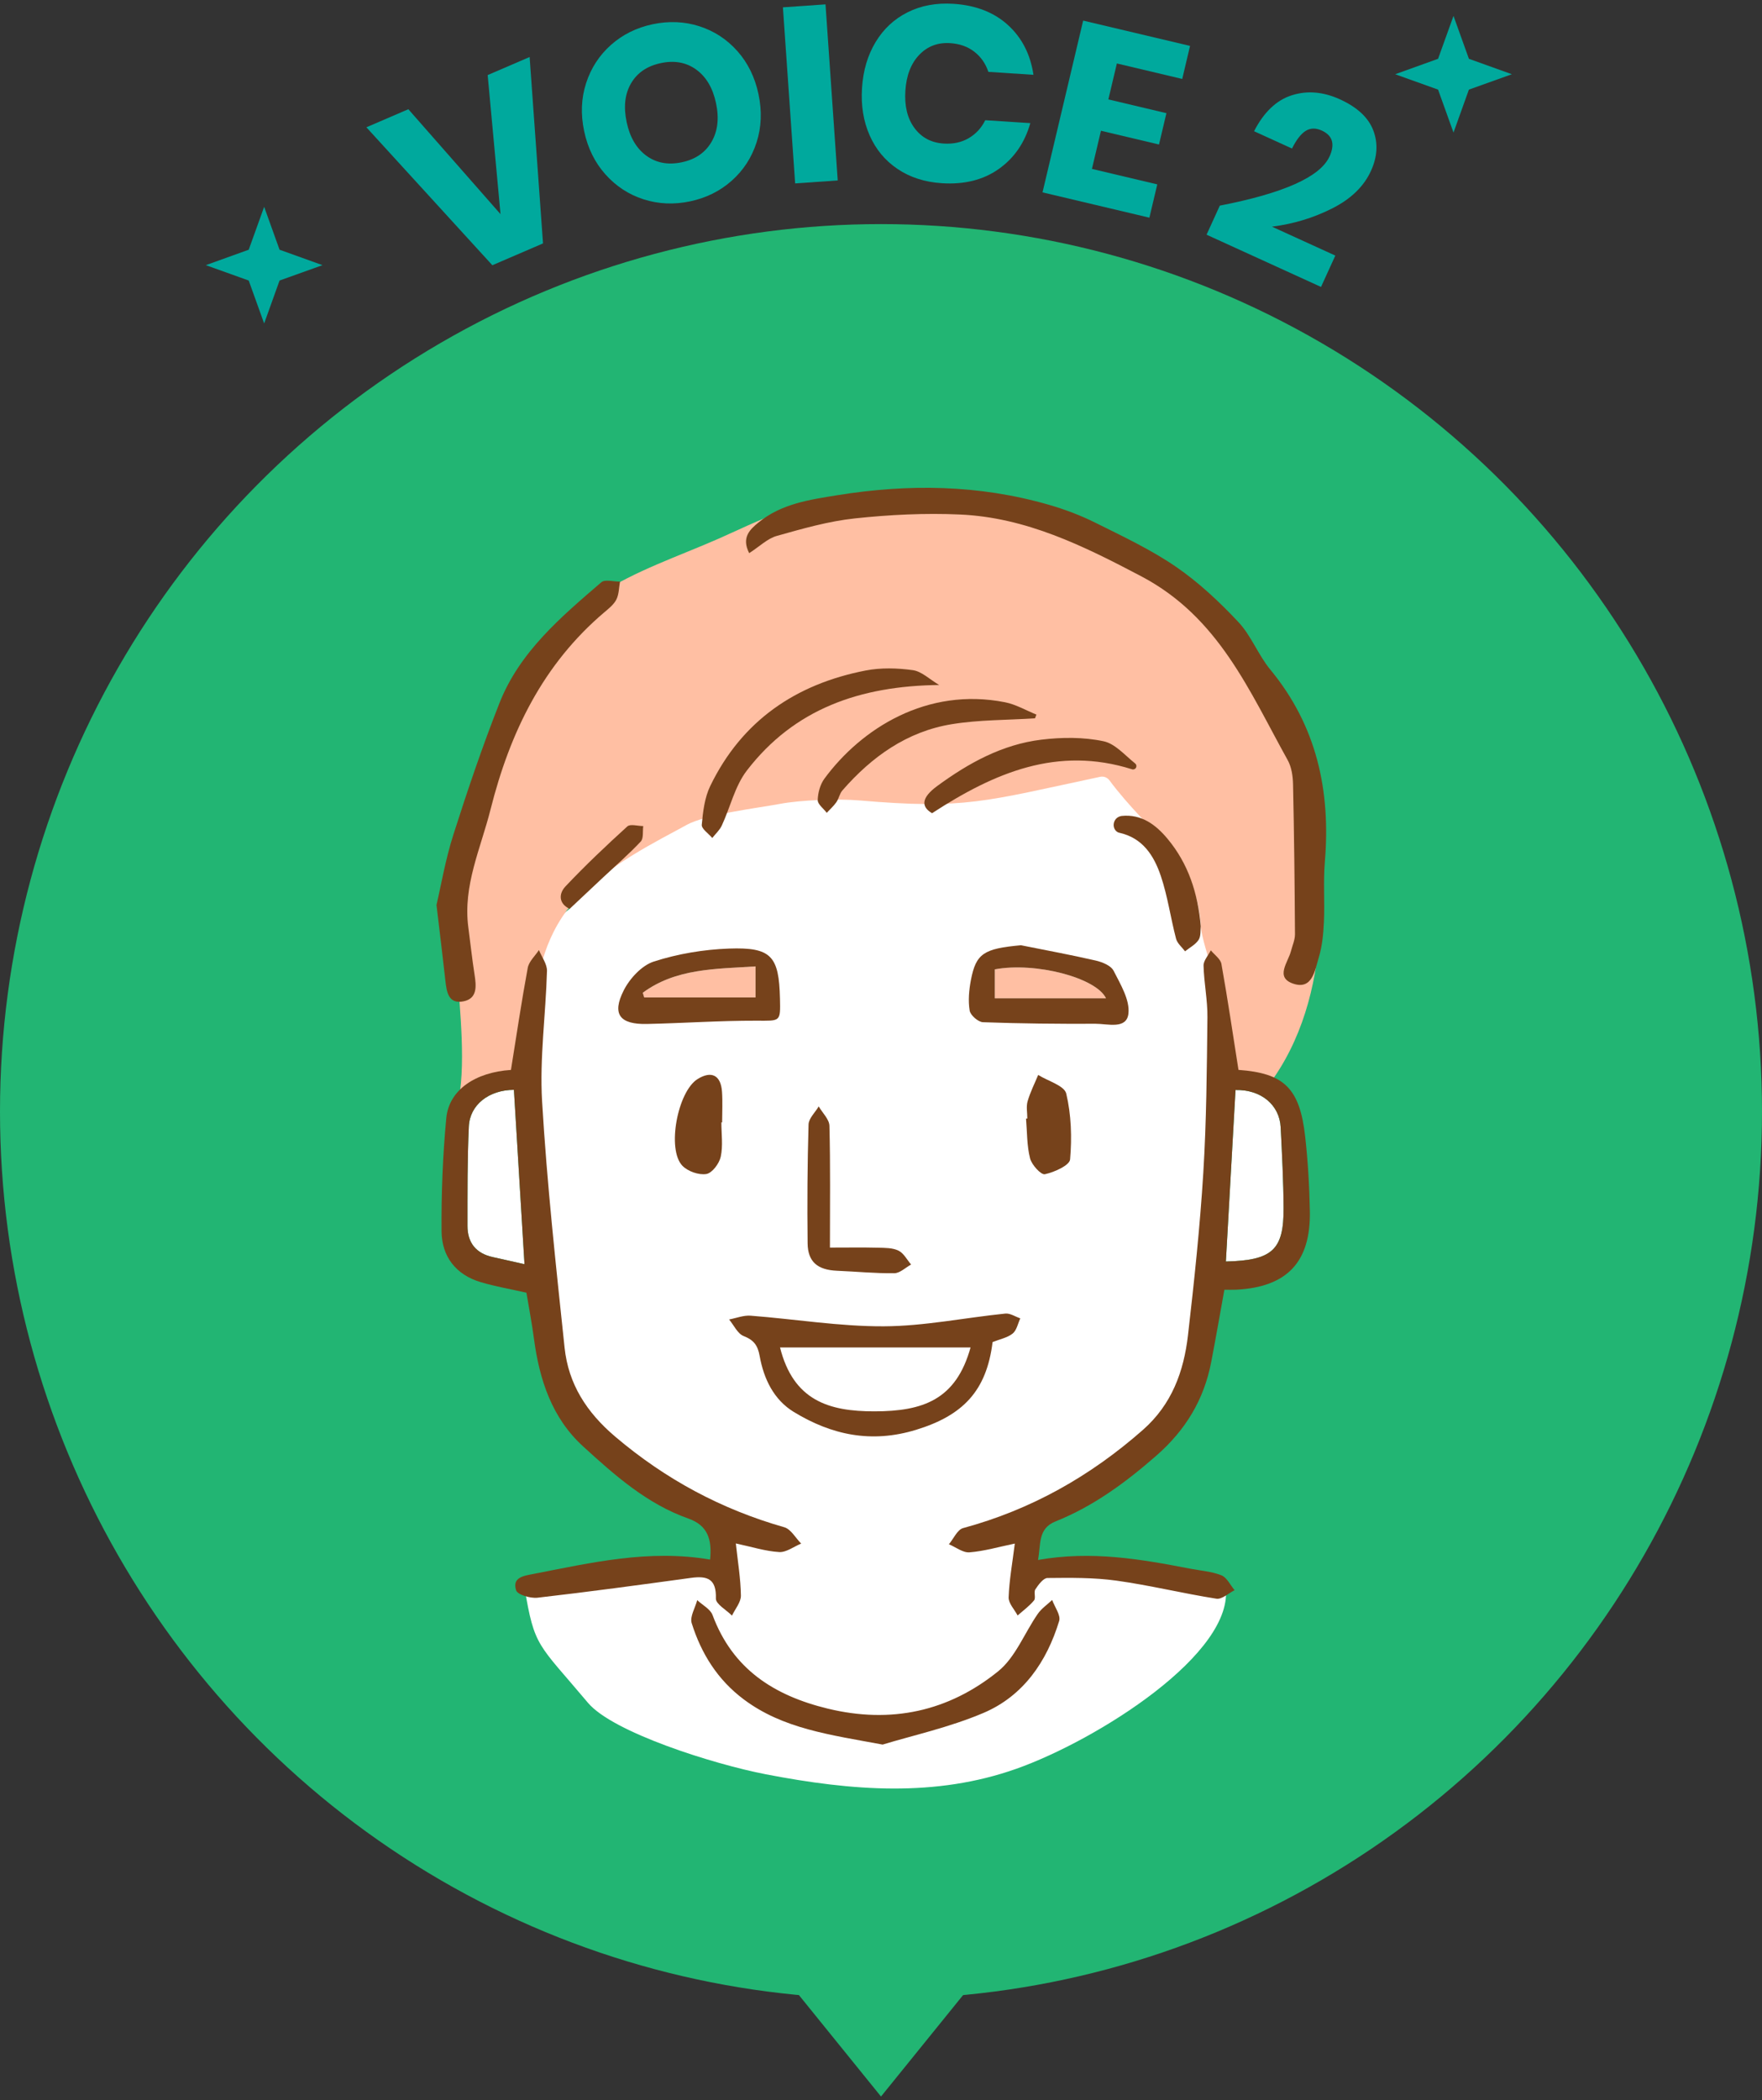
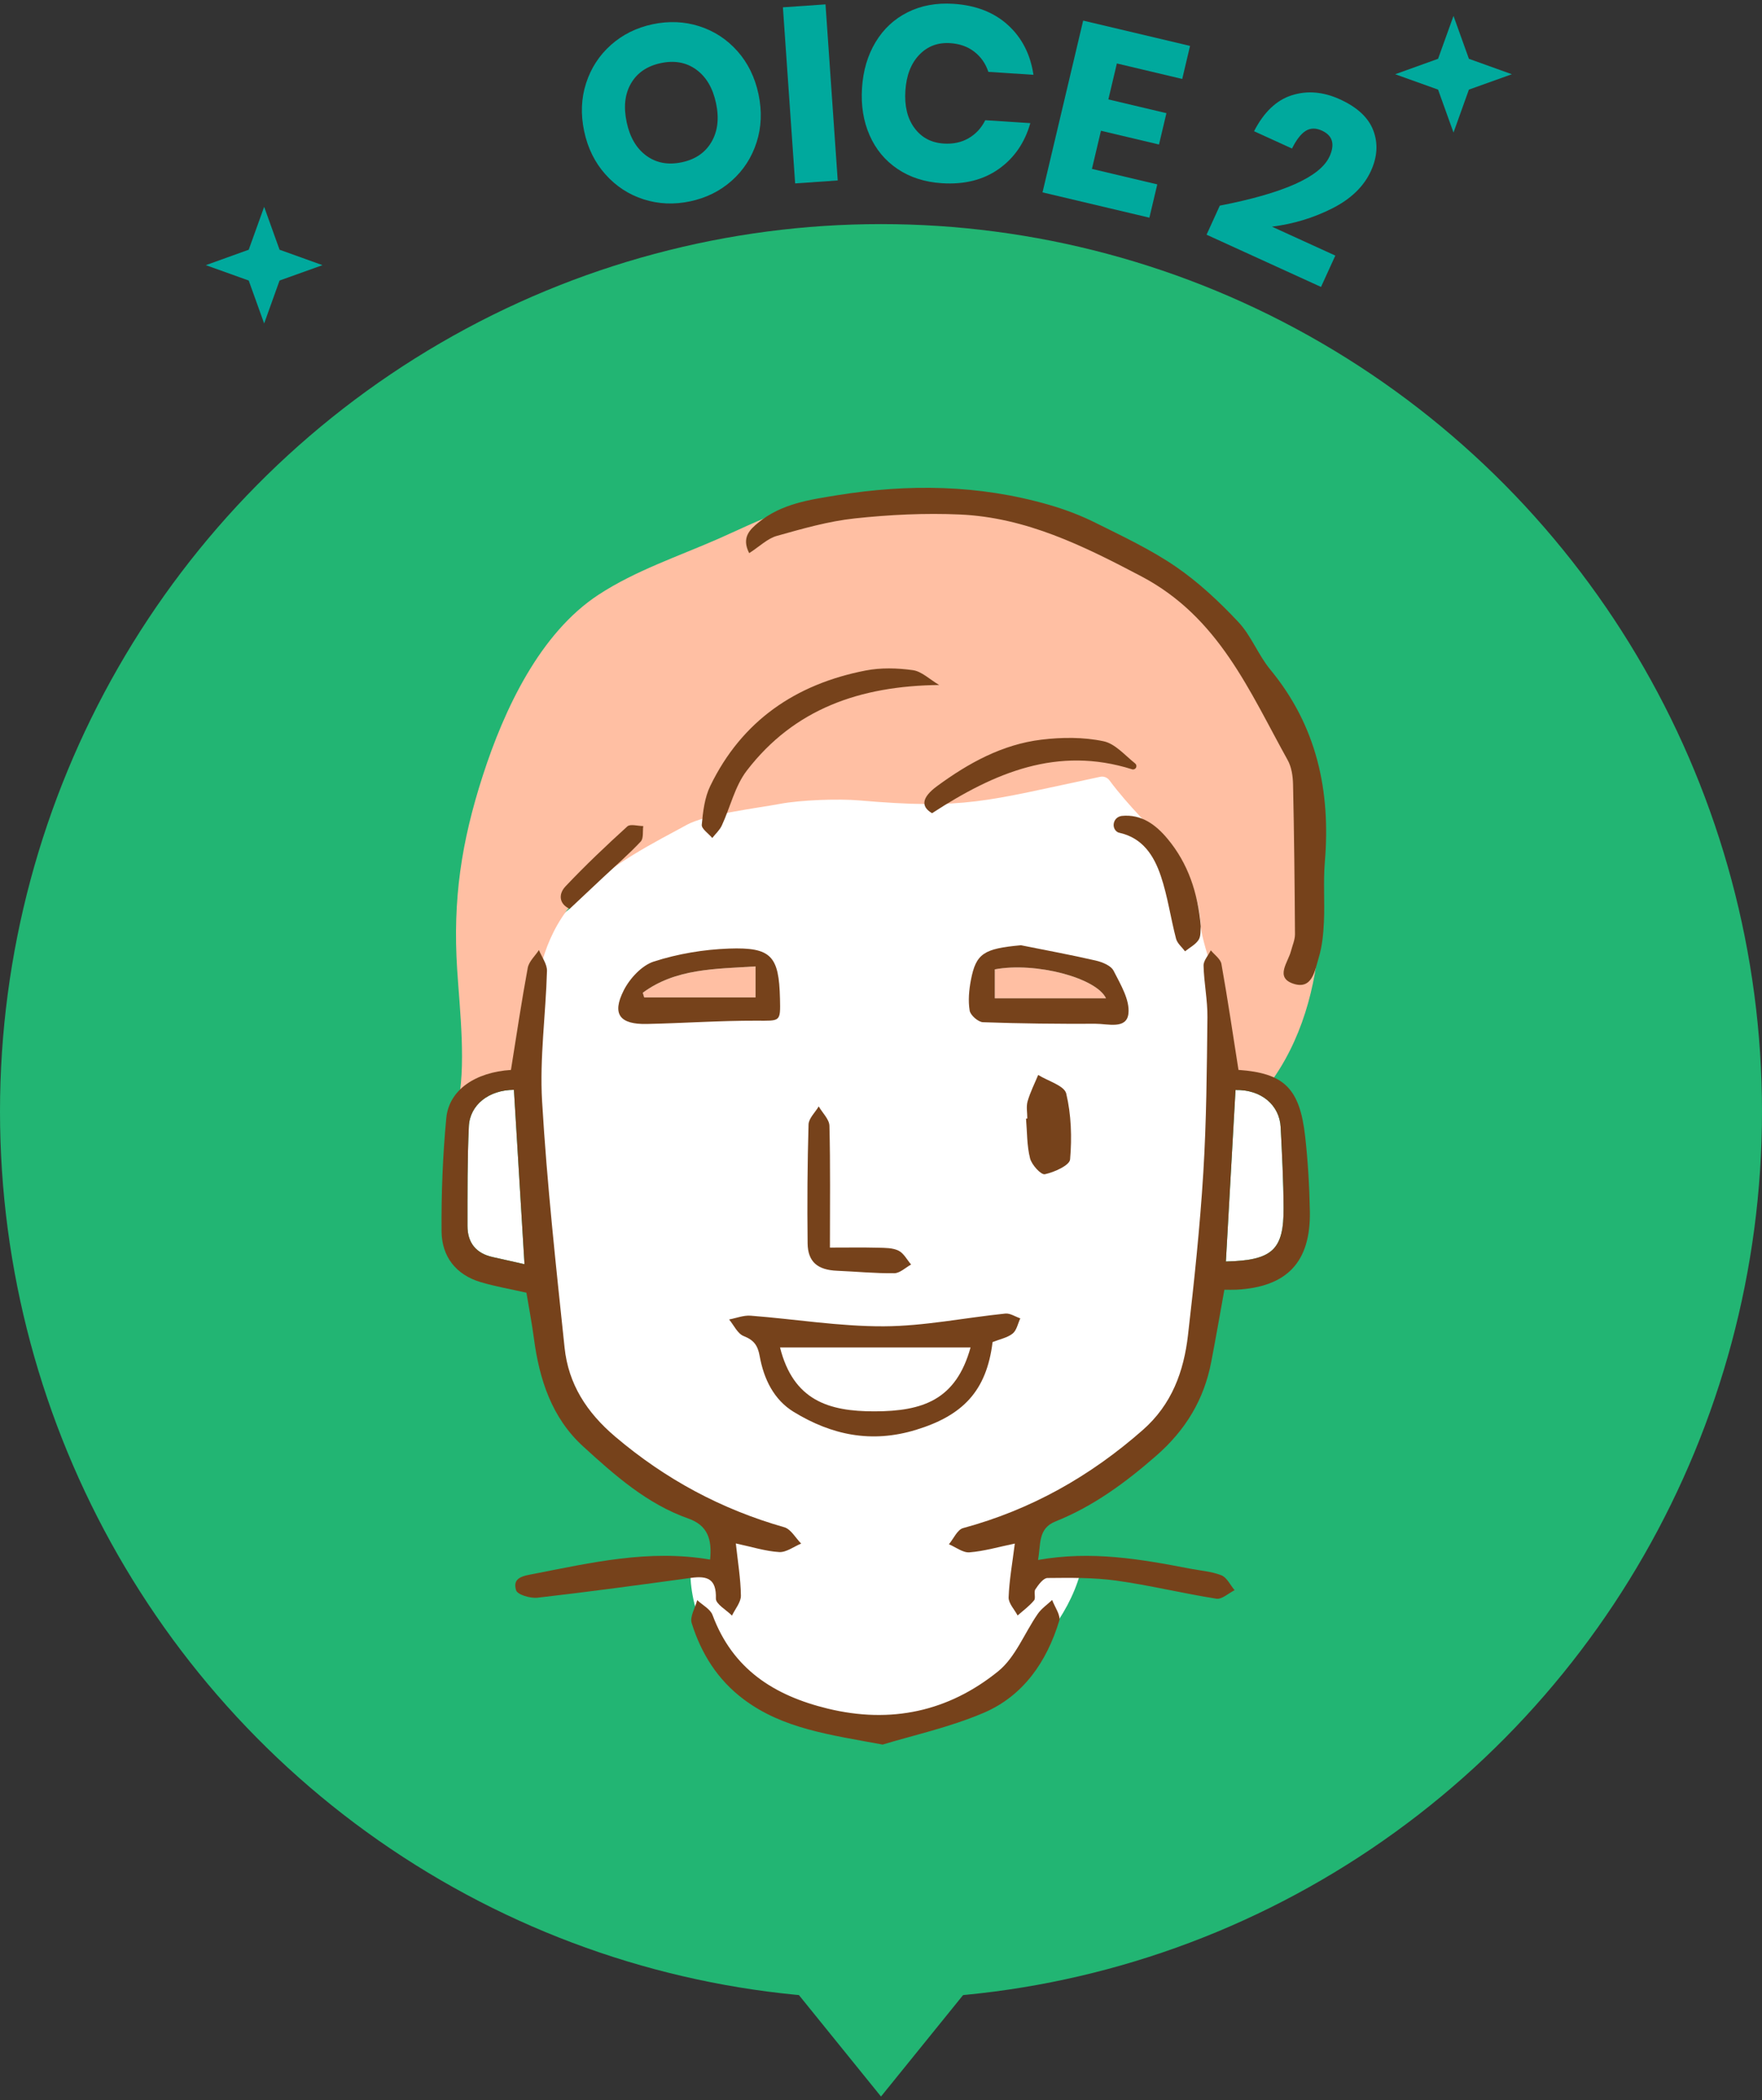
<svg xmlns="http://www.w3.org/2000/svg" id="_レイヤー_1" data-name="レイヤー_1" width="120" height="143" version="1.1" viewBox="0 0 120 143">
  <rect x="0" y="0" width="120" height="143" fill="#333333" stroke="none" />
  <defs>
    <style>
      .st0 {
        fill: #00a99d;
      }

      .st1 {
        fill: #76421b;
      }

      .st2 {
        fill: #22b573;
      }

      .st3 {
        fill: #fff;
      }

      .st4 {
        fill: #ffbfa3;
      }
    </style>
  </defs>
  <g>
    <ellipse class="st2" cx="60" cy="75.685" rx="60" ry="60.426" />
    <polygon class="st2" points="68.485 132.271 60 142.756 51.515 132.271 60 123.786 68.485 132.271" />
  </g>
  <g>
    <g>
-       <path class="st0" d="M27.811,7.438l6.277,7.144-.875-9.47,2.857-1.23.912,12.693-3.451,1.485-8.578-9.392,2.857-1.23Z" />
      <path class="st0" d="M47.628,1.788c1.013.324,1.876.888,2.591,1.692s1.195,1.783,1.439,2.936c.244,1.153.2,2.246-.131,3.277-.332,1.032-.895,1.901-1.689,2.608-.795.707-1.741,1.177-2.838,1.409s-2.153.187-3.166-.137c-1.013-.324-1.88-.891-2.602-1.7-.722-.809-1.205-1.789-1.449-2.942-.244-1.152-.2-2.242.133-3.269.333-1.026.896-1.894,1.691-2.601.794-.706,1.74-1.176,2.838-1.409,1.109-.234,2.169-.189,3.183.135ZM42.978,5.674c-.421.721-.521,1.602-.3,2.644.219,1.031.667,1.794,1.345,2.287.678.494,1.483.642,2.414.444.92-.194,1.593-.655,2.018-1.383s.529-1.606.31-2.638c-.218-1.031-.667-1.793-1.345-2.287-.678-.493-1.482-.642-2.414-.444-.932.197-1.607.656-2.028,1.377Z" />
      <path class="st0" d="M56.221.298l.832,11.99-2.9.201-.833-11.99,2.9-.201Z" />
      <path class="st0" d="M68.652,1.71c.949.867,1.525,1.995,1.731,3.383l-3.071-.199c-.189-.568-.51-1.026-.958-1.373-.449-.347-.995-.542-1.641-.583-.849-.055-1.553.212-2.112.8-.561.589-.875,1.403-.941,2.443-.068,1.041.139,1.887.619,2.536.48.65,1.145,1.003,1.992,1.058.646.041,1.213-.081,1.702-.367s.865-.693,1.127-1.222l3.07.198c-.382,1.338-1.099,2.379-2.152,3.123s-2.343,1.066-3.87.968c-1.164-.075-2.172-.398-3.021-.971-.849-.571-1.484-1.336-1.904-2.295-.421-.958-.593-2.031-.516-3.219s.385-2.229.926-3.126c.541-.896,1.269-1.573,2.185-2.03.914-.458,1.955-.649,3.119-.574,1.527.099,2.766.582,3.715,1.45Z" />
      <path class="st0" d="M76.064,4.321l-.58,2.448,3.954.937-.505,2.134-3.953-.936-.615,2.597,4.45,1.054-.536,2.267-7.279-1.723,2.768-11.696,7.279,1.723-.532,2.25-4.45-1.054Z" />
      <path class="st0" d="M90.545,10.662c.385-.845.213-1.435-.52-1.769-.412-.188-.78-.182-1.103.02-.323.202-.633.603-.931,1.201l-2.584-1.179c.67-1.302,1.527-2.118,2.576-2.449,1.048-.332,2.139-.239,3.273.278,1.186.541,1.943,1.249,2.273,2.122.331.873.277,1.789-.16,2.748-.484,1.062-1.366,1.915-2.644,2.559-1.278.645-2.644,1.058-4.099,1.241l4.315,1.969-.974,2.135-7.795-3.557.902-1.979c4.348-.845,6.836-1.958,7.467-3.34Z" />
    </g>
    <polygon class="st0" points="100.039 6.102 102.963 5.055 100.039 4.004 98.99 1.083 97.939 4.004 95.018 5.055 97.939 6.102 98.99 9.026 100.039 6.102" />
    <polygon class="st0" points="19.039 19.102 21.963 18.055 19.039 17.004 17.99 14.083 16.939 17.004 14.018 18.055 16.939 19.102 17.99 22.026 19.039 19.102" />
  </g>
  <g>
    <path class="st3" d="M84.144,74.221c1.742-.037,2.999,1.012,3.076,2.548.092,1.824.188,3.651.198,5.477.016,2.861-.755,3.576-3.93,3.652.217-3.869.434-7.727.656-11.677Z" />
    <path class="st3" d="M35.72,86.081c-.906-.203-1.533-.348-2.162-.485-1.14-.249-1.722-.977-1.72-2.121.002-2.259-.013-4.521.093-6.777.069-1.471,1.364-2.48,3.069-2.489.234,3.865.469,7.737.72,11.872Z" />
    <path class="st3" d="M38.799,61.885c2.178-4.715,6.466-4.93,9.13-6.859,3.53-2.557,11.717-2.725,15.902-1.508,4.185,1.218,8.571-4.387,11.837-1.5,2.329,2.059,5.243,6.397,6.266,9.333,1.111,3.188.651,6.673.651,10.048,0,5.985,1.486,12.054.161,17.891-1.473,6.487-6.608,12.01-12.97,13.951.156,1.639.34,2.165.1,3.794l3.674.164c-1.65,5.749-8.7,10.572-14.68,10.699s-11.822-4.939-11.858-10.92c.662.359,1.45.478,2.188.332-.153-1.415-.103-2.852.147-4.253-3.387-1.218-6.932-2.541-9.283-5.268-2.925-3.393-3.381-8.198-3.702-12.667-.263-3.649-.243-7.015-.506-10.664-.361-5.011.23-10.587,2.941-12.574Z" />
-     <path class="st3" d="M35.72,108.091c-1.069-.568,8.83-1.917,13.482-.78.333,3.199-2.735,1.066-1.41,3.369,1.734,3.015,7.807,7.152,10.726,7.217,3.078.068,9.393-2.228,10.97-4.573,1.879-2.794,2.159-4.294.39-5.843,1.128-2.475,13.132.101,13.42.35.209.18.131-.066.167.172.684,4.55-8.741,10.486-14.246,12.435-5.506,1.949-11.157,1.513-17.052.378-3.565-.687-10.429-2.854-12.124-4.87-3.429-4.077-3.639-3.745-4.322-7.855Z" />
    <path class="st4" d="M43.776,67.597c2.242-1.655,4.921-1.618,7.682-1.793v2.113h-7.585c-.032-.107-.065-.213-.097-.32Z" />
    <path class="st4" d="M75.324,67.977h-7.573v-1.972c2.769-.518,6.92.575,7.573,1.972Z" />
    <path class="st4" d="M46.732,56.185c1.348-.753,4.88-1.163,6.397-1.449,1.401-.265,3.969-.357,5.39-.234,7.238.622,8.519.068,16.41-1.608.239-.051.486.046.631.243,2.681,3.616,6.014,5.425,6.228,9.988.026.55.524,2.234.818,2.974.298.751-.008,3.983-.015,4.791-.015,1.694.273.987.258,2.68,1.096-.164,2.256.156,3.113.858,2.377-2.844,3.545-6.551,3.856-10.245s-.18-7.407-.804-11.06c-.262-1.533-.554-3.084-1.229-4.486-.783-1.627-2.039-2.969-3.275-4.284-2.76-2.935-5.616-5.94-9.276-7.625-2.69-1.238-5.664-1.689-8.592-2.127-4.145-.62-8.442-1.231-12.469-.07-1.816.524-3.51,1.392-5.24,2.152-2.754,1.209-5.647,2.164-8.164,3.809-3.99,2.609-6.423,7.782-7.888,12.319-1.466,4.537-2.05,8.435-1.747,13.193.172,2.699.647,6.708.008,9.336,2.143-2.143,3.105-1.417,4.726-1.497,1.3-2.06.792-3.194.674-5.627-.057-1.183.376-4.284,2.432-6.685,2.173-2.538,6.02-4.374,7.758-5.344Z" />
    <path class="st1" d="M70.693,106.22c3.63-.642,6.98-.06,10.326.587.726.14,1.489.19,2.164.458.375.149.604.664.899,1.014-.415.205-.865.638-1.239.579-2.277-.358-4.524-.912-6.805-1.23-1.547-.216-3.134-.195-4.701-.179-.283.003-.616.457-.823.77-.125.189.044.59-.091.754-.318.388-.739.691-1.119,1.028-.216-.412-.627-.832-.612-1.236.042-1.167.255-2.329.421-3.661-1.096.226-2.082.517-3.085.597-.45.036-.934-.354-1.403-.55.319-.379.574-.995.967-1.101,4.626-1.252,8.66-3.53,12.248-6.69,1.971-1.736,2.782-3.979,3.067-6.445.424-3.678.815-7.365,1.043-11.059.217-3.522.241-7.057.281-10.587.013-1.17-.234-2.341-.264-3.514-.009-.344.32-.697.495-1.046.249.307.661.586.722.927.426,2.386.78,4.785,1.162,7.214,3.09.222,4.172,1.231,4.542,4.536.189,1.688.287,3.391.319,5.09.064,3.463-1.56,5.161-5.009,5.341-.255.013-.512.002-.812.002-.306,1.686-.585,3.306-.896,4.919-.495,2.569-1.742,4.635-3.748,6.388-2.094,1.829-4.277,3.436-6.858,4.47-1.206.483-.991,1.544-1.19,2.624ZM84.144,74.221c-.222,3.95-.439,7.808-.656,11.677,3.175-.077,3.946-.791,3.93-3.652-.011-1.826-.106-3.652-.198-5.477-.077-1.537-1.334-2.586-3.076-2.548Z" />
    <path class="st1" d="M48.361,106.194c.14-1.374-.164-2.328-1.475-2.791-2.826-.998-5.024-2.953-7.178-4.92-2.129-1.943-2.973-4.546-3.344-7.334-.143-1.076-.349-2.143-.512-3.126-1.088-.247-2.113-.423-3.103-.716-1.706-.504-2.664-1.753-2.677-3.472-.019-2.566.08-5.143.322-7.697.184-1.935,1.988-3.127,4.404-3.285.376-2.337.718-4.652,1.144-6.95.081-.436.499-.81.762-1.212.192.475.561.954.548,1.423-.082,2.961-.507,5.934-.333,8.875.331,5.603.943,11.191,1.532,16.776.261,2.477,1.499,4.406,3.454,6.064,3.419,2.9,7.218,4.941,11.509,6.164.452.129.769.73,1.149,1.112-.5.206-1.011.606-1.497.577-.939-.056-1.864-.355-2.952-.586.134,1.247.329,2.398.345,3.552.006.451-.392.907-.607,1.361-.386-.388-1.109-.787-1.097-1.162.041-1.327-.563-1.562-1.685-1.408-3.485.478-6.972.952-10.467,1.352-.482.055-1.358-.203-1.453-.505-.278-.884.508-.984,1.182-1.115,3.935-.763,7.853-1.69,12.028-.977ZM35.72,86.081c-.251-4.135-.486-8.007-.72-11.872-1.706.009-3,1.018-3.069,2.489-.106,2.255-.091,4.517-.093,6.777-.001,1.144.581,1.872,1.72,2.121.629.137,1.256.282,2.162.485Z" />
    <path class="st1" d="M51.023,37.665c-.54-1.059.035-1.601.641-2.095,1.557-1.27,3.451-1.541,5.359-1.85,4.845-.783,9.643-.719,14.38.643,1.08.311,2.151.71,3.156,1.21,1.872.932,3.787,1.829,5.505,3.003,1.559,1.066,2.972,2.393,4.27,3.774.882.937,1.355,2.247,2.183,3.249,3.168,3.84,4.117,8.262,3.71,13.107-.113,1.345,0,2.709-.062,4.06-.038.82-.116,1.663-.353,2.442-.261.858-.431,2.216-1.741,1.77-1.253-.426-.347-1.449-.148-2.224.098-.38.273-.762.271-1.142-.021-3.401-.058-6.802-.132-10.202-.012-.555-.1-1.174-.362-1.647-2.622-4.718-4.686-9.737-9.974-12.521-3.955-2.083-7.846-4.006-12.346-4.208-2.383-.107-4.795.012-7.169.266-1.794.192-3.564.701-5.31,1.192-.63.177-1.159.71-1.877,1.173Z" />
-     <path class="st1" d="M29.727,61.621c.312-1.332.608-3.091,1.145-4.772.964-3.021,1.982-6.031,3.145-8.979,1.376-3.488,4.184-5.856,6.934-8.221.252-.217.841-.041,1.274-.047-.073.407-.068.853-.243,1.21-.165.336-.499.605-.797.857-4.209,3.555-6.459,8.209-7.78,13.459-.667,2.648-1.884,5.17-1.511,8.008.142,1.078.259,2.16.426,3.235.122.781.198,1.618-.75,1.811-1.034.211-1.153-.64-1.239-1.422-.171-1.557-.364-3.111-.604-5.138Z" />
    <path class="st1" d="M60.111,118.791c-3.631-.673-6.793-1.084-9.455-3.075-1.787-1.337-2.899-3.122-3.548-5.193-.138-.44.238-1.04.376-1.567.358.336.892.606,1.045,1.017,1.37,3.68,4.183,5.48,7.842,6.369,4.316,1.048,8.233.193,11.612-2.544,1.18-.956,1.789-2.607,2.698-3.913.253-.363.647-.629.976-.94.173.48.597,1.037.477,1.429-.846,2.78-2.448,5.109-5.151,6.26-2.337.994-4.863,1.543-6.872,2.157Z" />
    <path class="st1" d="M53.12,68c.037,1.605.037,1.505-1.619,1.501-2.481-.006-4.961.168-7.443.222-1.851.04-2.4-.664-1.58-2.285.412-.814,1.231-1.703,2.055-1.967,1.634-.524,3.393-.82,5.112-.881,2.892-.103,3.408.513,3.475,3.411ZM43.776,67.597c.032.107.065.213.097.32h7.585v-2.113c-2.761.175-5.441.138-7.682,1.793Z" />
    <path class="st1" d="M69.532,64.363c1.699.341,3.404.654,5.092,1.043.447.103,1.038.342,1.217.695.47.924,1.115,1.986,1.01,2.916-.124,1.094-1.414.69-2.23.693-2.559.011-5.12-.013-7.676-.106-.327-.012-.855-.475-.907-.792-.111-.671-.045-1.397.084-2.075.347-1.821.884-2.144,3.41-2.374ZM75.324,67.977c-.653-1.397-4.804-2.49-7.573-1.972v1.972h7.573Z" />
    <path class="st1" d="M67.599,91.383c-.409,3.355-2.049,5.008-5.215,5.977-3.041.93-5.75.352-8.326-1.22-1.369-.836-2.044-2.264-2.321-3.803-.132-.735-.398-1.089-1.092-1.363-.414-.163-.665-.739-.99-1.129.489-.092.987-.295,1.466-.258,3.028.233,6.054.737,9.078.723,2.757-.013,5.511-.585,8.27-.867.325-.033.678.211,1.018.326-.166.353-.246.812-.519,1.033-.353.285-.861.379-1.369.583ZM66.099,91.75h-12.976c.906,3.595,3.296,4.358,6.439,4.351,3.291-.006,5.546-.78,6.537-4.351Z" />
    <path class="st1" d="M56.522,84.95c1.201,0,2.237-.018,3.272.008.473.012.995.003,1.399.2.355.173.577.62.857.946-.381.208-.761.588-1.144.592-1.298.015-2.597-.114-3.897-.168-1.319-.055-1.991-.598-2.007-1.867-.033-2.698-.014-5.398.064-8.095.012-.416.45-.819.692-1.228.255.44.718.875.73,1.321.069,2.694.034,5.391.034,8.291Z" />
    <path class="st1" d="M63.962,46.642c-5.393.06-9.874,1.626-13.103,5.832-.811,1.057-1.123,2.491-1.7,3.736-.146.316-.43.568-.65.85-.253-.302-.741-.625-.715-.902.081-.891.192-1.843.575-2.634,2.15-4.442,5.818-6.941,10.582-7.867,1.041-.202,2.166-.172,3.22-.024.6.084,1.136.622,1.791,1.009Z" />
-     <path class="st1" d="M70.488,48.912c-1.893.122-3.811.095-5.674.4-3.043.498-5.444,2.213-7.442,4.508-.192.22-.242.558-.413.804-.184.264-.433.484-.654.722-.218-.29-.621-.584-.614-.867.012-.493.165-1.063.454-1.457,2.511-3.414,6.985-6.255,12.302-5.204.739.146,1.427.553,2.138.84-.033.085-.065.17-.098.254Z" />
    <path class="st1" d="M77.097,52.382c-5.08-1.601-9.367.222-13.62,2.991-.749-.44-.75-1.044.354-1.854,2.13-1.562,4.435-2.832,7.092-3.154,1.396-.169,2.875-.181,4.237.109.787.167,1.445.948,2.148,1.51.085.068.112.184.063.282l-.002.004c-.051.1-.166.146-.273.113Z" />
    <path class="st1" d="M69.965,76.16c0-.392-.085-.809.019-1.171.177-.616.474-1.198.721-1.794.666.416,1.781.725,1.911,1.269.343,1.442.391,2.997.262,4.481-.035.407-1.074.873-1.717,1.01-.262.056-.896-.638-1.009-1.08-.222-.87-.197-1.803-.275-2.709.029-.002.058-.004.088-.006Z" />
-     <path class="st1" d="M49.129,76.425c0,.783.119,1.592-.044,2.34-.101.463-.585,1.109-.979,1.175-.51.084-1.258-.178-1.628-.558-1.081-1.111-.33-5.064,1.033-5.909.94-.583,1.582-.266,1.661.862.049.694.009,1.394.009,2.091-.017,0-.035,0-.052,0Z" />
    <path class="st1" d="M81.778,63.073c-.033.255.022.663-.148.924-.21.323-.608.525-.924.779-.21-.284-.528-.539-.611-.856-.372-1.418-.571-2.891-1.038-4.274-.464-1.374-1.226-2.597-2.851-2.948-.049-.01-.095-.034-.139-.067-.347-.259-.272-.819.117-1.009.068-.033.138-.057.209-.064,1.352-.138,2.329.605,3.127,1.563,1.406,1.688,2.061,3.688,2.258,5.952Z" />
    <path class="st1" d="M38.799,61.885c-.718-.326-.788-.996-.287-1.529,1.341-1.422,2.765-2.768,4.212-4.084.202-.184.715-.024,1.084-.024-.049.358.032.838-.17,1.053-.802.854-1.692,1.626-2.548,2.429-.719.674-1.436,1.35-2.291,2.153Z" />
  </g>
</svg>